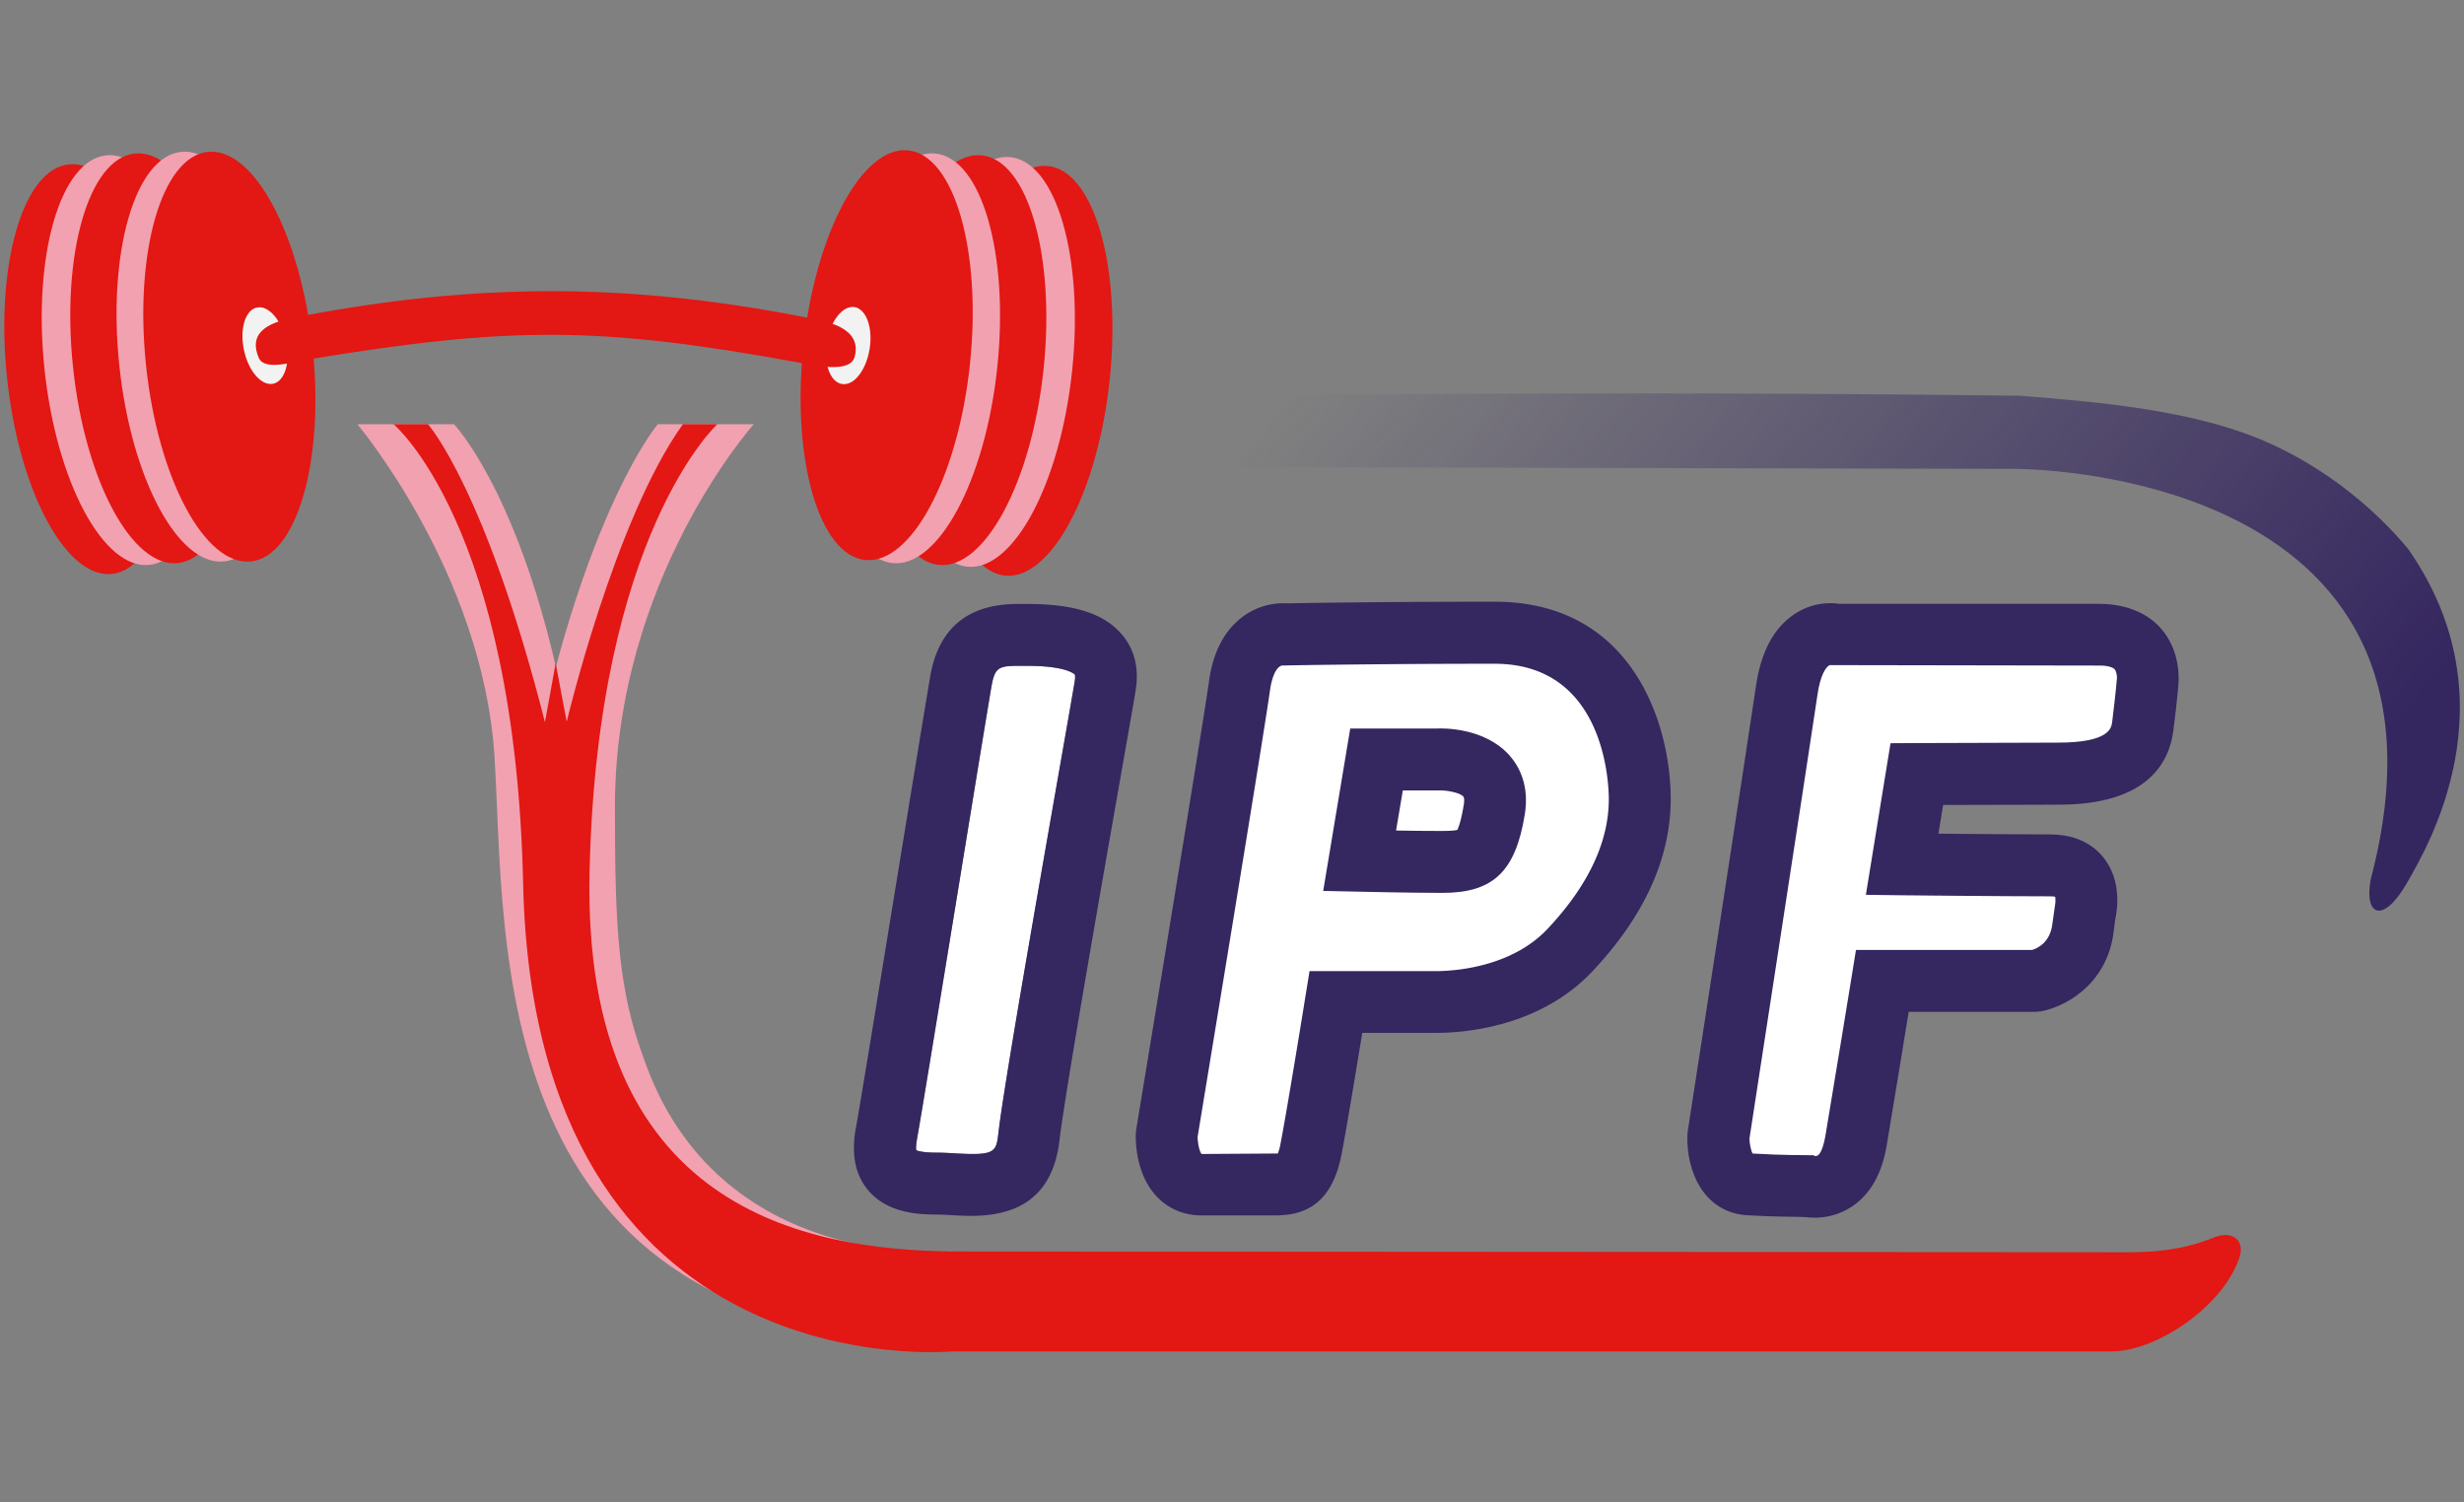
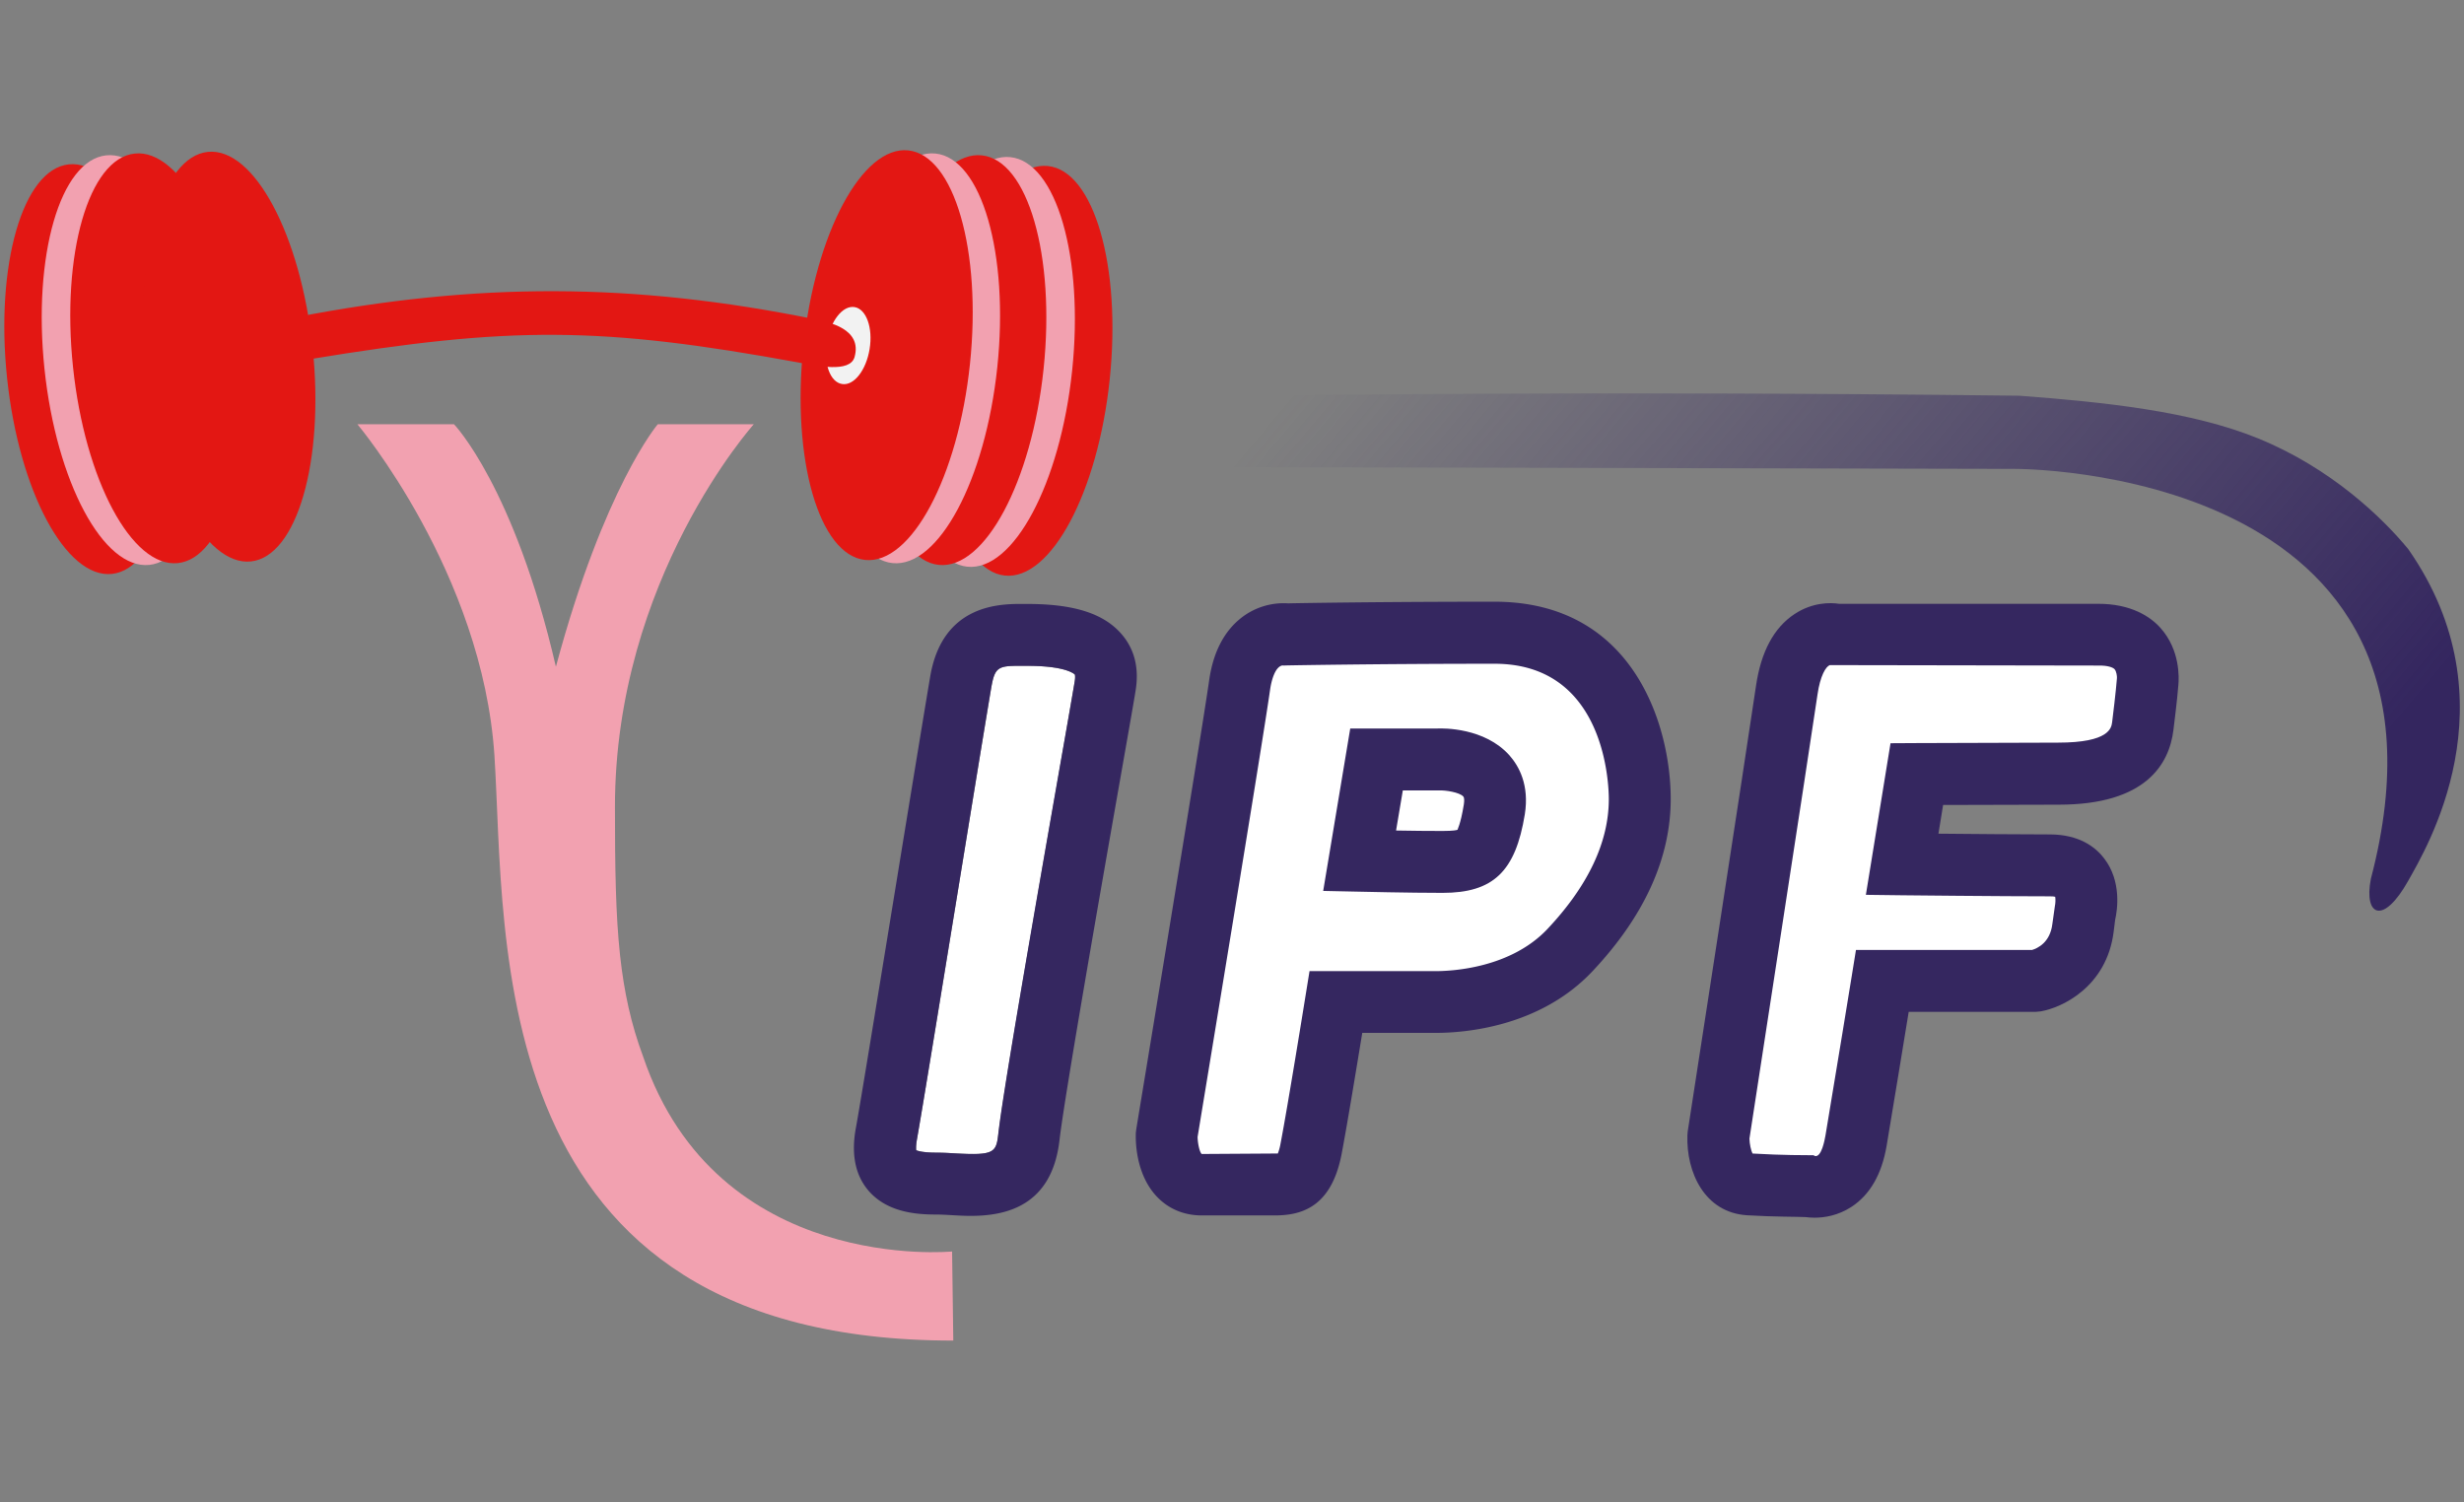
<svg xmlns="http://www.w3.org/2000/svg" id="ipflogo__Lager_1" x="0" y="0" viewBox="0 0 164 100" xml:space="preserve" class="w-auto h-full">
  <rect x="0" y="0" width="164" height="100" fill="#808080" stroke="none" />
  <style>.ipflogo__st1{fill:#fff}.ipflogo__st2{fill:#e31713}.ipflogo__st3{fill:#f2a1b0}.ipflogo__st4{fill:#f2f2f2}.ipflogo__st6{fill:#352760}</style>
  <path fill="none" d="M.28 0h163.44v100H.28z" />
  <path class="ipflogo__st1" d="M83.58 42.49L78.01 76.8l8.12 1.7 2.78-12.83 13.3-.62 6.95-8.5-.85-9.81-8.66-5.1zM119.05 43.49l-4.25 33.08 7.65 2.32 2.94-14.3 12.44-.93 1.24-5.41-12.75-1.31 1.39-6.34 13.83-.93 1.01-6.41-22.03-1.32z" />
  <path id="ipflogo___x33__2_" class="ipflogo__st2" d="M11.56 23.99c.79 7.53-1.05 13.89-4.11 14.21-3.06.32-6.19-5.52-6.98-13.05-.79-7.53 1.05-13.89 4.11-14.21 3.06-.32 6.19 5.52 6.98 13.05z" />
-   <path id="ipflogo__b_6_" class="ipflogo__st3" d="M14.05 23.39c.79 7.53-1.05 13.89-4.11 14.21-3.06.32-6.19-5.52-6.98-13.05-.79-7.53 1.05-13.89 4.11-14.21 3.06-.32 6.19 5.52 6.98 13.05z" />
+   <path id="ipflogo__b_6_" class="ipflogo__st3" d="M14.05 23.39c.79 7.53-1.05 13.89-4.11 14.21-3.06.32-6.19-5.52-6.98-13.05-.79-7.53 1.05-13.89 4.11-14.21 3.06-.32 6.19 5.52 6.98 13.05" />
  <path id="ipflogo___x32__2_" class="ipflogo__st2" d="M15.95 23.27c.79 7.53-1.05 13.89-4.11 14.21-3.06.32-6.19-5.52-6.98-13.05-.79-7.53 1.05-13.89 4.11-14.21 3.06-.32 6.19 5.53 6.98 13.05z" />
-   <path id="ipflogo__a_6_" class="ipflogo__st3" d="M19.03 23.16c.79 7.53-1.05 13.89-4.11 14.21-3.06.32-6.19-5.52-6.98-13.05-.79-7.53 1.05-13.89 4.11-14.21 3.07-.32 6.19 5.52 6.98 13.05z" />
  <path id="ipflogo___x31__2_" class="ipflogo__st2" d="M20.81 23.16c.79 7.53-1.05 13.89-4.11 14.21-3.06.32-6.19-5.52-6.98-13.05-.79-7.53 1.05-13.89 4.11-14.21 3.07-.32 6.19 5.52 6.98 13.05z" />
  <path id="ipflogo___x33__1_" class="ipflogo__st2" d="M62.77 24.1c-.79 7.53 1.05 13.89 4.11 14.21 3.06.32 6.19-5.52 6.98-13.05.79-7.53-1.05-13.89-4.11-14.21-3.07-.32-6.19 5.53-6.98 13.05z" />
  <path id="ipflogo__b_1_" class="ipflogo__st3" d="M60.27 23.51c-.79 7.53 1.05 13.89 4.11 14.21 3.06.32 6.19-5.52 6.98-13.05.79-7.53-1.05-13.89-4.11-14.21-3.06-.32-6.19 5.52-6.98 13.05z" />
  <path id="ipflogo___x32__1_" class="ipflogo__st2" d="M58.37 23.39c-.79 7.53 1.05 13.89 4.11 14.21 3.06.32 6.19-5.52 6.98-13.05.79-7.53-1.05-13.89-4.11-14.21-3.06-.32-6.18 5.52-6.98 13.05z" />
  <path id="ipflogo__a_1_" class="ipflogo__st3" d="M55.29 23.27c-.79 7.53 1.05 13.89 4.11 14.21 3.06.32 6.19-5.52 6.98-13.05.79-7.53-1.05-13.89-4.11-14.21-3.06-.32-6.19 5.53-6.98 13.05z" />
  <path id="ipflogo___x31__1_" class="ipflogo__st2" d="M53.47 23.06c-.79 7.53 1.05 13.89 4.11 14.21 3.06.32 6.19-5.52 6.98-13.05.79-7.53-1.05-13.89-4.11-14.21-3.06-.32-6.19 5.52-6.98 13.05z" />
-   <path id="ipflogo__ansatzlinks_2_" class="ipflogo__st4" d="M19.04 22.7c.3 1.4-.08 2.67-.85 2.84-.78.17-1.65-.83-1.95-2.23-.3-1.4.08-2.67.85-2.84.78-.17 1.65.83 1.95 2.23z" />
  <path id="ipflogo__ansatzlinks_1_" class="ipflogo__st4" d="M55.04 22.77c.23-1.41 1.05-2.46 1.84-2.33.78.13 1.23 1.38 1 2.79-.23 1.42-1.05 2.46-1.83 2.33-.8-.12-1.25-1.37-1.01-2.79z" />
  <g id="ipflogo__XMLID_48_">
    <path class="ipflogo__st2" d="M54.29 21.26c.87.18 3.11.63 2.59 2.5-.3 1.09-2.55.58-3.72.37-13.17-2.41-19.14-2.43-32.55-.22-1.05.17-3 .8-3.38-.08-.8-1.85.92-2.42 2.43-2.71 12.09-2.34 22.44-2.34 34.63.14z" />
  </g>
  <linearGradient id="ipflogo__SVGID_1_" gradientUnits="userSpaceOnUse" x1="95.518" y1="12.812" x2="156.204" y2="63.733">
    <stop offset="0.017" stop-color="#34265f" stop-opacity="0" />
    <stop offset="0.147" stop-color="#34265f" stop-opacity="0.147" />
    <stop offset="0.905" stop-color="#34265f" />
  </linearGradient>
  <path d="M84.34 26.34l-4.15 4.75 53.88.12s30.97-.24 23.73 27.29c-.48 2.49.83 3.09 2.49.12 1.14-2.04 7.12-11.87 0-22.07-1.74-2.11-5.13-5.38-9.97-7.36-4.48-1.83-10.25-2.42-15.9-2.85-28.84-.35-50.08 0-50.08 0z" fill="url(#ipflogo__SVGID_1_)" />
  <path class="ipflogo__st3" d="M23.79 28.24s8.33 9.9 9.12 22.07c.78 12.16-.95 38.92 30.54 38.92l-.08-5.93s-15.63 1.54-20.56-12.96c-.81-2.18-1.27-4.29-1.54-6.75-.29-2.69-.34-5.8-.34-9.88 0-15.18 9.24-25.47 9.24-25.47h-6.39S40.21 32.42 37 44.38c-2.77-11.98-6.78-16.14-6.78-16.14h-6.43z" />
-   <path class="ipflogo__st2" d="M36.27 48.07c.73-3.93.71-3.94.71-3.94l.74 3.91s3.21-13.51 7.73-19.8h2.29s-8 7.31-8.5 29.79c-.51 22.54 14.48 25.15 24.13 25.27l78.33.05c2.71 0 4.38-.46 5.65-.98 1.28-.52 2.05.24 1.72 1.27-1.08 3.37-5.62 6.31-8.49 6.31H63.37s-27.79 2.69-28.55-31.12c-.53-23.85-8.62-30.59-8.62-30.59h2.29s3.83 4.3 7.78 19.83z" />
  <path class="ipflogo__st1" d="M71.53 45.36c.05-.34.01-.46.01-.46s-.51-.58-3.14-.58h-.3c-1.6-.01-1.87.02-2.11 1.37-.26 1.5-1.21 7.34-2.22 13.53-1.22 7.47-2.48 15.2-2.74 16.62-.07.39-.06.62-.05.72.14.05.5.16 1.31.16.41 0 .85.02 1.29.05 2.63.15 2.73-.06 2.88-1.36.35-3.06 2.74-16.66 4.16-24.78.49-2.81.84-4.83.91-5.27z" />
  <path class="ipflogo__st6" d="M74.66 42.22c-1.18-1.38-3.17-2.02-6.27-2.02h-.27c-1.47-.01-5.36-.04-6.2 4.79-.26 1.52-1.22 7.37-2.23 13.57-1.16 7.11-2.47 15.16-2.73 16.55-.31 1.7-.04 3.08.81 4.1 1.22 1.46 3.15 1.63 4.5 1.63.34 0 .69.02 1.05.04.37.02.8.05 1.27.05 2.28 0 5.42-.59 5.93-5.05.34-2.94 2.8-16.99 4.13-24.54.5-2.84.86-4.89.93-5.35.25-1.5-.06-2.77-.92-3.77zM63.58 76.77c-.45-.03-.88-.05-1.29-.05-.82 0-1.18-.1-1.31-.16-.01-.1-.02-.33.05-.72.26-1.42 1.52-9.15 2.74-16.62 1.01-6.19 1.96-12.03 2.22-13.53.24-1.35.51-1.38 2.11-1.37h.3c2.64 0 3.14.58 3.14.58s.05.11-.01.46c-.07.44-.42 2.46-.92 5.27-1.42 8.12-3.81 21.71-4.16 24.78-.14 1.3-.24 1.51-2.87 1.36zM84.81 80.9H80c-1.19 0-2.22-.43-3-1.25-1.45-1.53-1.42-3.81-1.4-4.26l.03-.24c.04-.26 4.33-26.19 4.85-29.87.27-1.9 1.02-3.32 2.22-4.22a4.58 4.58 0 013.04-.9c.86-.02 6.38-.11 13.74-.11 9.25 0 11.72 8.25 11.72 13.13 0 3.93-1.75 7.79-5.2 11.46-3.49 3.71-8.48 4.11-10.46 4.11h-4.87c-.38 2.32-1.04 6.33-1.38 8.09-.7 3.59-2.75 4.06-4.48 4.06zm.16-3.96zm-5.26-1.26c.01.44.13.99.27 1.13l4.67-.03h.4c.05-.13.13-.35.19-.71.47-2.44 1.63-9.63 1.64-9.7l.28-1.73h8.37c1.13 0 5.01-.2 7.47-2.81 2.71-2.88 4.08-5.79 4.08-8.64 0-.92-.21-9.01-7.6-9.01-7.94 0-13.72.11-13.78.11l-.3.01-.03-.01c-.45.06-.72.85-.83 1.59-.51 3.61-4.45 27.48-4.83 29.8z" />
  <path class="ipflogo__st6" d="M96.01 59.43c-2.16 0-5.57-.08-5.57-.08l-2.37-.05 1.8-10.81h5.78c.43-.02 3.16-.06 4.81 1.78.64.72 1.34 1.98 1.03 3.93-.62 3.81-2.1 5.23-5.48 5.23zm-3.09-4.15c1.01.02 2.17.03 3.1.03.74 0 .95-.06.99-.08-.02 0 .2-.32.42-1.68.04-.26.03-.46-.03-.53-.26-.29-1.2-.43-1.64-.41h-2.39l-.45 2.67zM120.77 81.05c-.24 0-.44-.02-.6-.04-.55-.03-2.04-.01-3.87-.12-2.86-.17-4.07-2.88-3.99-5.32l.02-.25c.04-.25 3.92-25.37 4.55-29.69.33-2.25 1.19-3.85 2.55-4.75 1.2-.8 2.39-.78 2.98-.69h17.22c2.21-.01 3.51.86 4.18 1.62 1.3 1.46 1.22 3.3 1.18 3.76-.01.2-.09 1.09-.33 3.02-.28 2.27-1.83 4.97-7.63 4.97h-.01c-.91 0-5.22.01-7.69.02l-.31 1.91c2.21.02 5.44.05 7.41.05 1.99 0 3.07.87 3.63 1.61 1.16 1.52.87 3.42.72 4.08l-.1.8c-.46 3.62-3.39 5.04-4.87 5.29l-.33.03h-8.44c-.36 2.23-1.01 6.16-1.47 8.92-.32 1.88-1.1 3.25-2.34 4.06-.91.59-1.81.72-2.46.72zm-.08-4.16l.13.06c.42.05.62-1.04.68-1.37.68-4.04 1.75-10.62 1.75-10.62l.28-1.73h11.72c.36-.11 1.2-.49 1.35-1.72l.17-1.2c.04-.18.05-.47.02-.62-.07-.02-.18-.03-.36-.03-3.23 0-9.85-.07-9.85-.07l-2.39-.03 1.64-10.09 1.74-.01s8.16-.03 9.4-.03h.01c3.43 0 3.55-.99 3.6-1.36.25-2.01.31-2.81.31-2.82l.01-.12c.01-.11-.03-.45-.16-.59-.11-.12-.46-.25-1.06-.24l-17.89-.03c-.26.09-.64.7-.82 1.96-.61 4.15-4.21 27.44-4.53 29.56.01.35.1.79.21.99 2.04.12 3.67.11 3.69.11h.35z" />
</svg>